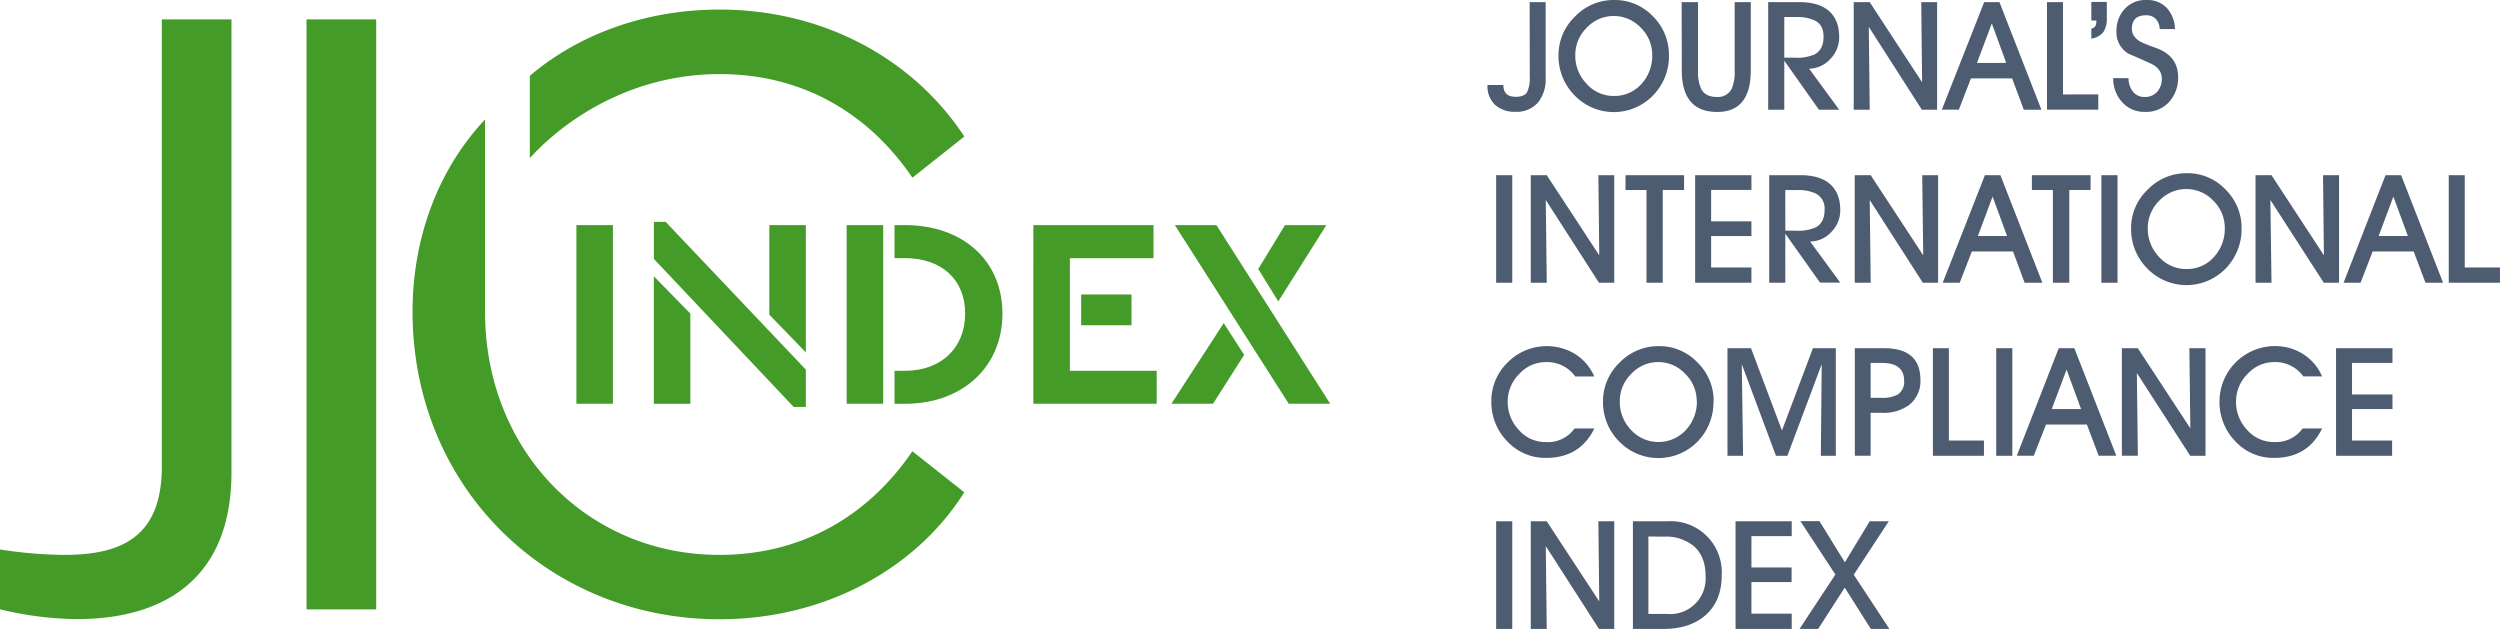
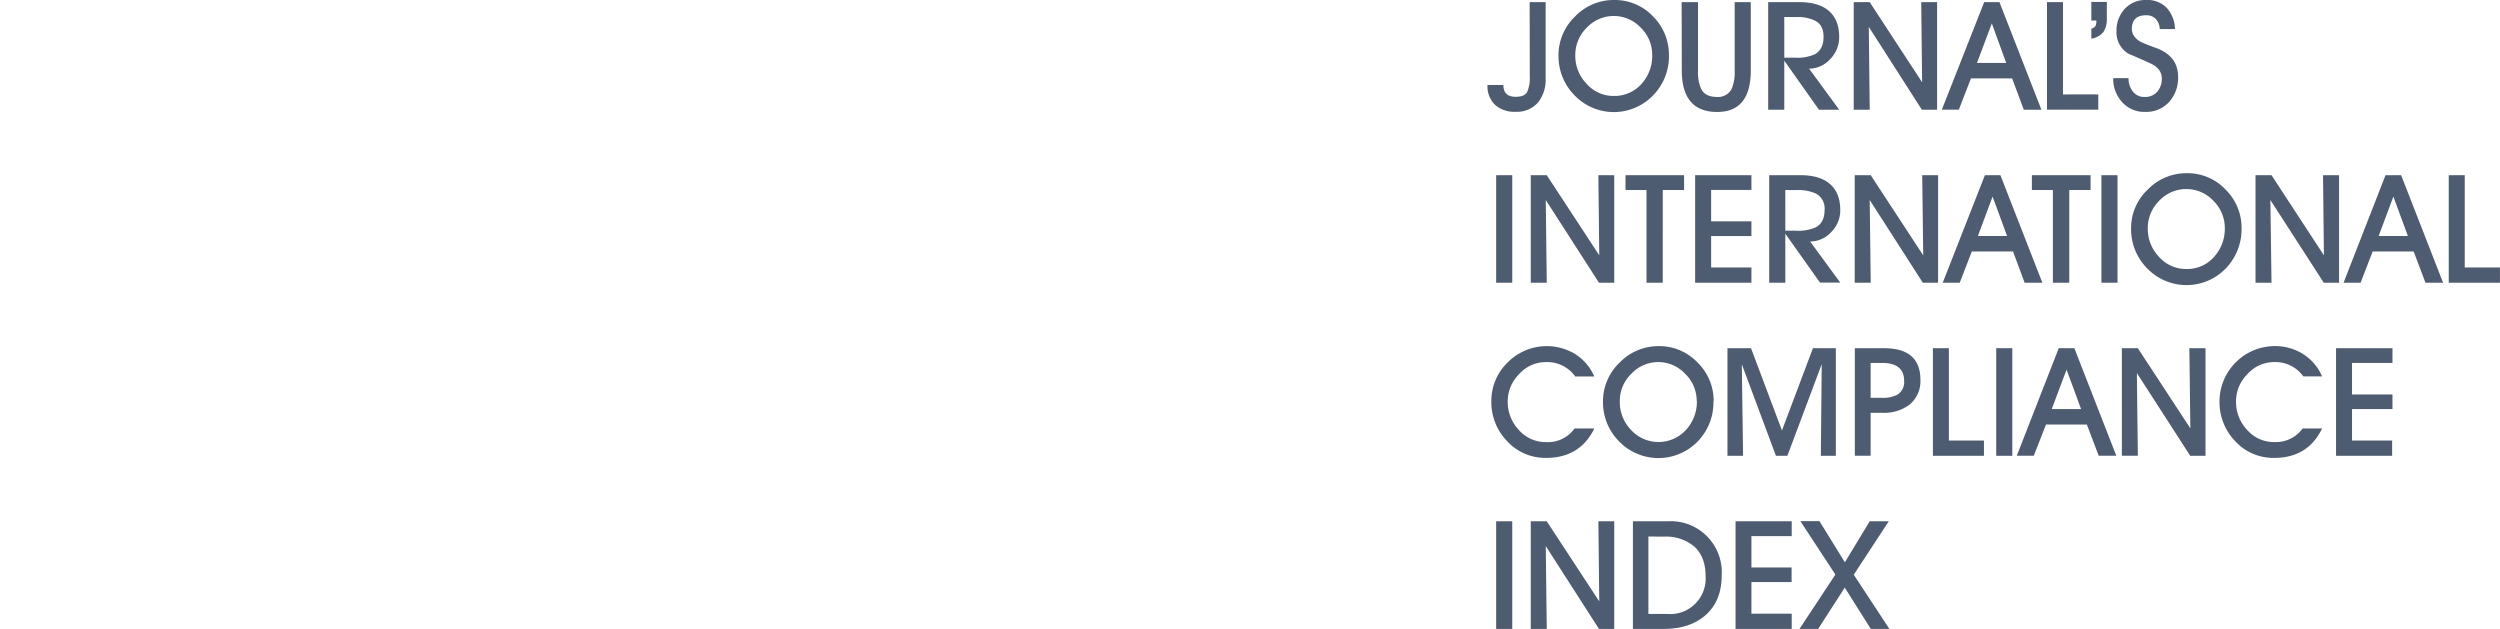
<svg xmlns="http://www.w3.org/2000/svg" viewBox="0 0 655.18 164.83">
  <title>Ресурс 2</title>
  <g id="Слой_2" data-name="Слой 2">
    <g id="Слой_1-2" data-name="Слой 1">
      <g id="Слой_1-3" data-name="Слой_1">
-         <path d="M60.66,5.08H42.41V122.25c0,18.48-10.56,23.17-25.55,23.17A113.21,113.21,0,0,1,0,144v15.68a88.53,88.53,0,0,0,20.13,2.57c23.93,0,40.53-11.45,40.53-38.42ZM80.33,159.71H98.59V5.08H80.33ZM239.12,46.57l13.6-10.79C239.85,16.11,216.64,2.51,188.52,2.51c-19.44,0-37,6.57-49.67,17.36V41.42c10.79-11.72,28.35-22,49.67-22C210.31,19.37,227.63,29.7,239.12,46.57Zm-50.6,115.72c28.12,0,51.78-13.57,64.19-33.27l-13.6-10.76c-11.49,16.87-28.81,27.16-50.6,27.16-34.69,0-61.39-27.39-61.39-63.7V31.32c-11.49,12.18-19,29.77-19,50.4C108.16,128.09,144,162.29,188.52,162.29Z" style="fill:#449b27" />
        <path d="M400.88.56h4.19v19.8a9.75,9.75,0,0,1-1.91,6.4,7.38,7.38,0,0,1-6,2.54,7.6,7.6,0,0,1-5.38-1.85,6.74,6.74,0,0,1-1.95-5.18h4.16c0,2.08,1.09,3.1,3.23,3.1,1.55,0,2.54-.43,3-1.25a8.65,8.65,0,0,0,.69-4ZM433,14.42a9.86,9.86,0,0,0-3-7.16,9.7,9.7,0,0,0-14.16,0,10,10,0,0,0-3,7.23,10.45,10.45,0,0,0,2.9,7.39,9.39,9.39,0,0,0,7.2,3.27,9.51,9.51,0,0,0,7.29-3.2A10.93,10.93,0,0,0,433,14.42Zm4.39.07A14.66,14.66,0,0,1,433.22,25a14.27,14.27,0,0,1-20.56,0,14.61,14.61,0,0,1-4.22-10.46,14,14,0,0,1,4.32-10.2A14,14,0,0,1,423,0a13.74,13.74,0,0,1,10.17,4.26A14.14,14.14,0,0,1,437.38,14.49ZM440.71.56H445V18.48a10.79,10.79,0,0,0,.83,4.82c.73,1.42,2.11,2.11,4.13,2.11a4,4,0,0,0,3.89-2.18,11.43,11.43,0,0,0,.76-4.75V.56h4.22V18.45q0,10.89-8.81,10.89-9.26,0-9.27-10.89Zm26.9,3.89V15.12h2.84a11.15,11.15,0,0,0,5.21-.92c1.52-.89,2.24-2.38,2.24-4.55s-.76-3.5-2.28-4.26a10.66,10.66,0,0,0-5-.92Zm0,11.45V28.75h-4.22V.56h8.19c3.2,0,5.71.69,7.49,2.11C481,4.22,482,6.57,482,9.7a8.14,8.14,0,0,1-2.31,5.74A7.57,7.57,0,0,1,474.12,18L482,28.75h-5.31Zm22.15-8.85L490,28.75h-4.19V.56H490l13.73,21-.23-21h4.16V28.75h-4Zm28.35,9.44h7.66L522,6.14Zm9.21,4.06H516.53l-3.17,8.19H508.9L520,.56H524l11,28.19h-4.62Zm22.58,4.19v4H536.46V.56h4.19V24.75Zm3.93-4.26h4a5.49,5.49,0,0,0,1.06,3.4A3.69,3.69,0,0,0,562,25.41a4.19,4.19,0,0,0,3.33-1.35,5.07,5.07,0,0,0,1.22-3.5c0-1.75-1.06-3.1-3.1-4-1.88-.86-3.76-1.68-5.68-2.51a6.47,6.47,0,0,1-3.1-5.84,8.36,8.36,0,0,1,2.15-5.87A7.39,7.39,0,0,1,562.54,0a7,7,0,0,1,5.38,2.15A8.54,8.54,0,0,1,570,7.62h-4A4,4,0,0,0,565,5a3.38,3.38,0,0,0-2.57-1c-2.48,0-3.73,1.19-3.73,3.63A4.2,4.2,0,0,0,559,9a5,5,0,0,0,2.64,2.24c.56.26,1.68.73,3.37,1.32,3.86,1.39,5.81,3.93,5.81,7.59a9.42,9.42,0,0,1-2.38,6.6,8.09,8.09,0,0,1-6.3,2.57,7.67,7.67,0,0,1-6-2.57A9,9,0,0,1,553.82,20.5ZM548.08,5.38V.5h4.06V4.75a6.2,6.2,0,0,1-.89,3.63,5.06,5.06,0,0,1-3.17,1.75V7.49a1.54,1.54,0,0,0,1.12-.76,3.32,3.32,0,0,0,.2-1.35ZM396.32,45.91V74.1H392.1V45.91Zm8.78,6.5.26,21.68h-4.19V45.91h4.19l13.76,21-.23-21h4.16V74.1h-4Zm30.66-2.61V74.1h-4.26V49.8H426V45.91h15.35V49.8ZM459,70.1v4H444.25V45.91H459v3.86H448.44V58H459v3.86H448.44V70.1Zm8.88-20.3V60.46h2.84a11.15,11.15,0,0,0,5.21-.92c1.52-.86,2.24-2.38,2.24-4.55a4.38,4.38,0,0,0-2.28-4.26,11.09,11.09,0,0,0-5-.92Zm0,11.45V74.1h-4.22V45.91h8.19c3.2,0,5.71.69,7.49,2.11,1.95,1.55,2.94,3.93,2.94,7a8,8,0,0,1-2.31,5.74,7.57,7.57,0,0,1-5.58,2.54l7.89,10.76h-5.31ZM490,52.41l.26,21.68h-4.19V45.91h4.19l13.76,21-.26-21h4.16V74.1h-4Zm28.35,9.44H526l-3.8-10.33Zm9.21,4.06H516.76l-3.17,8.19h-4.46l11.06-28.19h4.06l11,28.19h-4.65ZM542.3,49.8V74.1H538V49.8H532.5V45.91h15.38V49.8Zm12.64-3.89V74.1h-4.22V45.91Zm28.12,13.86a10,10,0,0,0-3-7.16,9.74,9.74,0,0,0-14.19,0,10.09,10.09,0,0,0-3,7.23,10.68,10.68,0,0,0,2.9,7.43A9.49,9.49,0,0,0,573,70.5a9.33,9.33,0,0,0,7.26-3.2A10.93,10.93,0,0,0,583.06,59.77Zm4.39.07a14.76,14.76,0,0,1-4.13,10.5,14.31,14.31,0,0,1-20.6,0,14.56,14.56,0,0,1-4.22-10.46,13.86,13.86,0,0,1,4.36-10.2,14.07,14.07,0,0,1,10.23-4.29,13.69,13.69,0,0,1,10.17,4.29A14,14,0,0,1,587.45,59.84ZM595,52.41l.3,21.68h-4.19V45.91h4.19l13.73,21-.23-21H613V74.1h-4Zm28.38,9.44h7.66l-3.8-10.33Zm9.18,4.06H621.81l-3.17,8.19h-4.46l11-28.19h4.09l11,28.19h-4.62Zm22.61,4.19v4H641.75V45.91h4.19V70.1ZM412.66,112.28h5.18Q414.08,120,405.2,120a13.55,13.55,0,0,1-10.2-4.36,14.63,14.63,0,0,1-4.16-10.46A14,14,0,0,1,395.1,95a14.42,14.42,0,0,1,17.72-2.21,13.12,13.12,0,0,1,5,5.87h-5a9,9,0,0,0-7.69-3.76,9.31,9.31,0,0,0-7,3.14,10.07,10.07,0,0,0-3,7.16,10.65,10.65,0,0,0,2.87,7.43,9.28,9.28,0,0,0,7.13,3.23A8.58,8.58,0,0,0,412.66,112.28Zm32-7.16a9.84,9.84,0,0,0-3-7.13,9.63,9.63,0,0,0-14.16,0,9.93,9.93,0,0,0-3,7.2,10.53,10.53,0,0,0,2.9,7.43,9.76,9.76,0,0,0,14.49,0A10.93,10.93,0,0,0,444.71,105.12Zm4.39.07a14.68,14.68,0,0,1-4.16,10.53,14.35,14.35,0,0,1-20.6-.07,14.53,14.53,0,0,1-4.19-10.46A14,14,0,0,1,424.48,95a14.13,14.13,0,0,1,10.23-4.29A13.77,13.77,0,0,1,444.87,95,14,14,0,0,1,449.1,105.19Zm7.43-9.74.33,24h-4.09V91.26h6.17L467,112.81l8.12-21.55h6v28.19h-3.93l.23-24-9,24h-3Zm33.76-.33v9.14h2.84a8.41,8.41,0,0,0,4.19-.83,3.91,3.91,0,0,0,1.75-3.63c0-3.1-1.95-4.69-5.81-4.69Zm0,13.07v11.25H486.1V91.26h7.72c6.3,0,9.47,2.77,9.47,8.32a7.93,7.93,0,0,1-2.9,6.5,11.08,11.08,0,0,1-7,2.11Zm29.7,7.26v4H506.56V91.26h4.19v24.19Zm7.43-24.19v28.19h-4.22V91.26Zm10.33,15.94h7.69l-3.8-10.33Zm9.21,4.06H536.2L533,119.44h-4.46l11-28.19h4.09l11,28.19h-4.62Zm13.1-13.5.26,21.68h-4.19V91.26h4.19l13.76,21-.26-21H578v28.19h-4Zm43.4,14.52h5.15Q604.85,120,596,120a13.55,13.55,0,0,1-10.2-4.36,14.74,14.74,0,0,1-4.13-10.46A14.54,14.54,0,0,1,596,90.7a13.75,13.75,0,0,1,7.56,2.08,12.92,12.92,0,0,1,5,5.87h-4.92A9,9,0,0,0,596,94.89a9.41,9.41,0,0,0-7,3.14,10.07,10.07,0,0,0-3,7.16,10.65,10.65,0,0,0,2.87,7.43,9.28,9.28,0,0,0,7.13,3.23A8.64,8.64,0,0,0,603.46,112.28Zm23.5,3.17v4H612.21V91.26H627v3.86H616.4v8.25H627v3.83H616.4v8.25ZM396.32,136.61v28.22H392.1V136.61Zm8.78,6.5.26,21.72h-4.19V136.61h4.19l13.76,21-.23-21h4.16v28.22h-4ZM432,140.6v20.3h4.88a9.3,9.3,0,0,0,10.1-10c0-3.3-1-5.84-2.9-7.62a11.45,11.45,0,0,0-8-2.64Zm-4.06,24.23V136.61h9.11a13.38,13.38,0,0,1,14.16,14.19c0,4.49-1.45,8-4.32,10.5-2.74,2.34-6.37,3.53-11,3.53Zm41.62-4v4H454.84V136.61h14.72v3.89H459v8.22h10.53v3.83H459v8.28Zm20.73,4L483.46,154l-7,10.86h-4.88L481,150.57l-9.18-14h5l6.67,10.79L490,136.61h5l-9.18,14,9.37,14.26Z" style="fill:#4e5c72" />
-         <path d="M151.06,105.81h9.57V59h-9.57Zm56.93.83h3.2V96.87L174.46,58.15h-3.1v9.7Zm3.2-14.29V59h-9.57V82.48Zm-39.84,13.47h9.57V82.18l-9.57-9.77ZM231.46,59h-9.57v46.8h9.57Zm5.74,0h-2.77v8.65h2.77c9.37,0,15.74,5.45,15.74,14.52s-6.37,15-15.74,15h-2.77v8.65h2.77c15,0,25.51-9.64,25.51-23.63S252.22,59,237.21,59Zm33.6,46.8h32.34V97.17H280.38V67.66h21.92V59H270.81Zm12.54-20.56h13.2V77.17h-13.2ZM318.79,59H307.9l29.84,46.8H348.6Zm28.81,0H336.75l-7,11.49L335,79Zm-26.9,25.68L307,105.81H317.9L326.06,93Z" style="fill:#449b27" />
      </g>
    </g>
  </g>
</svg>